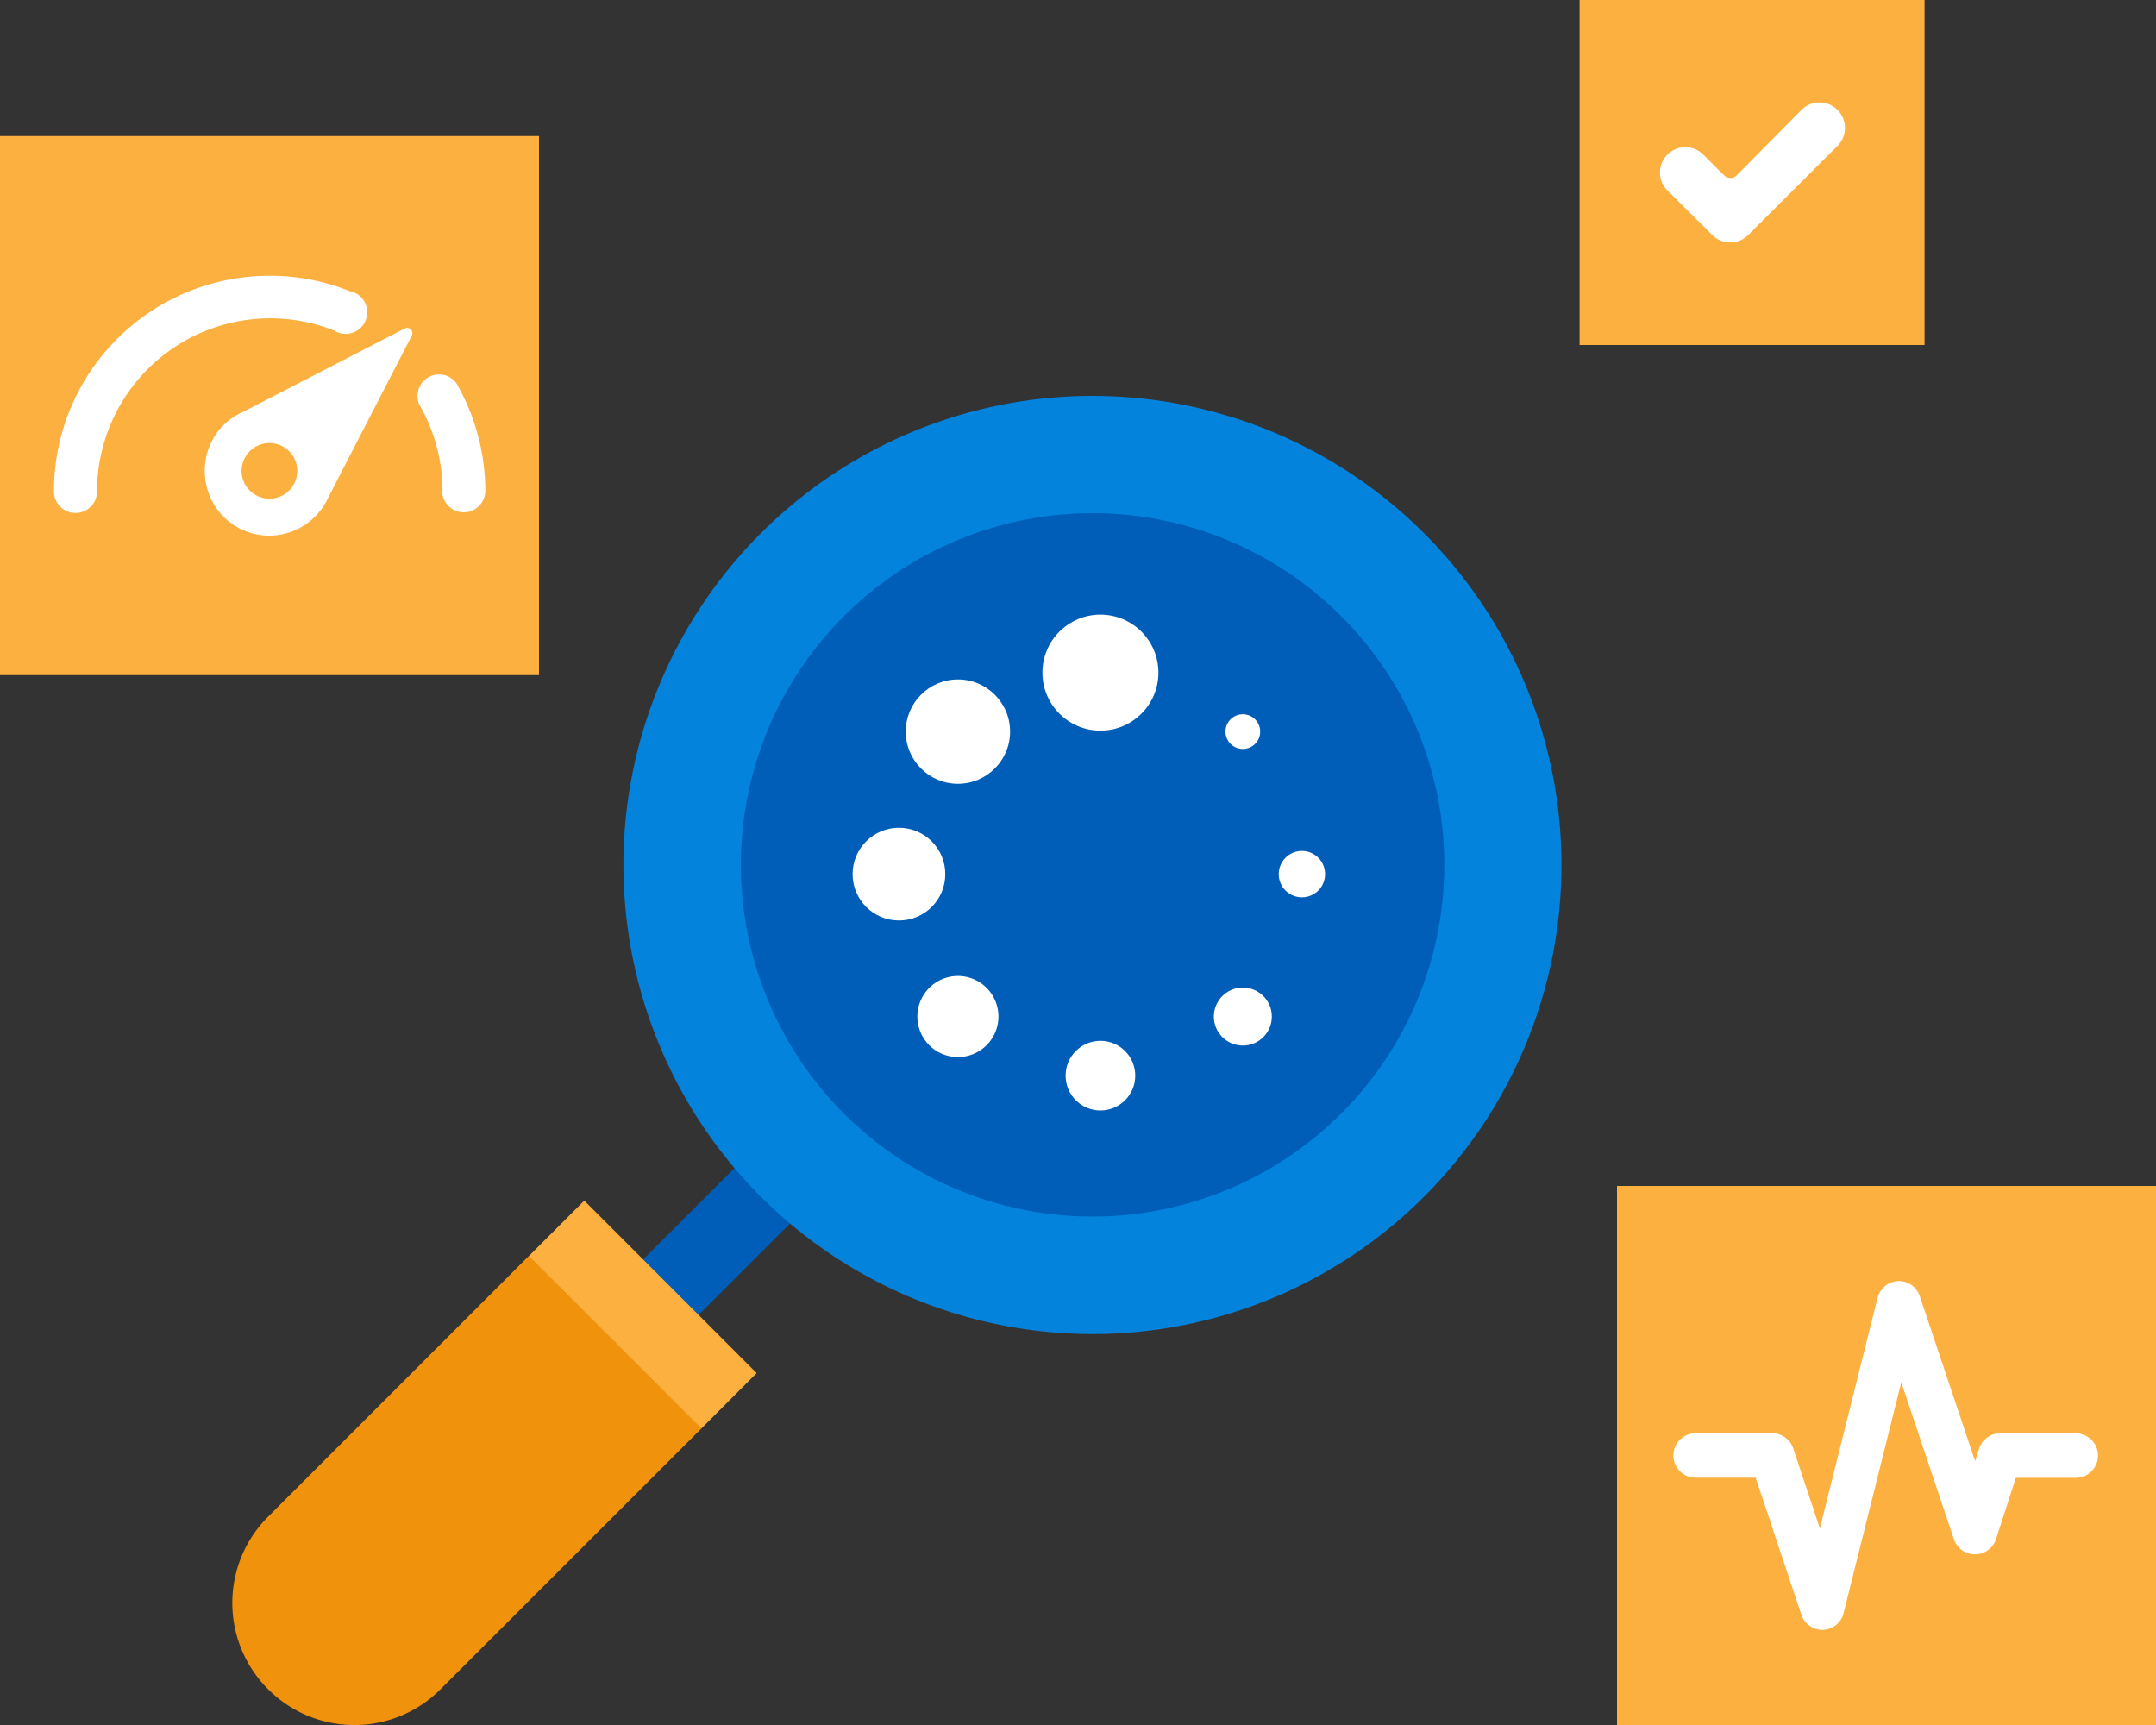
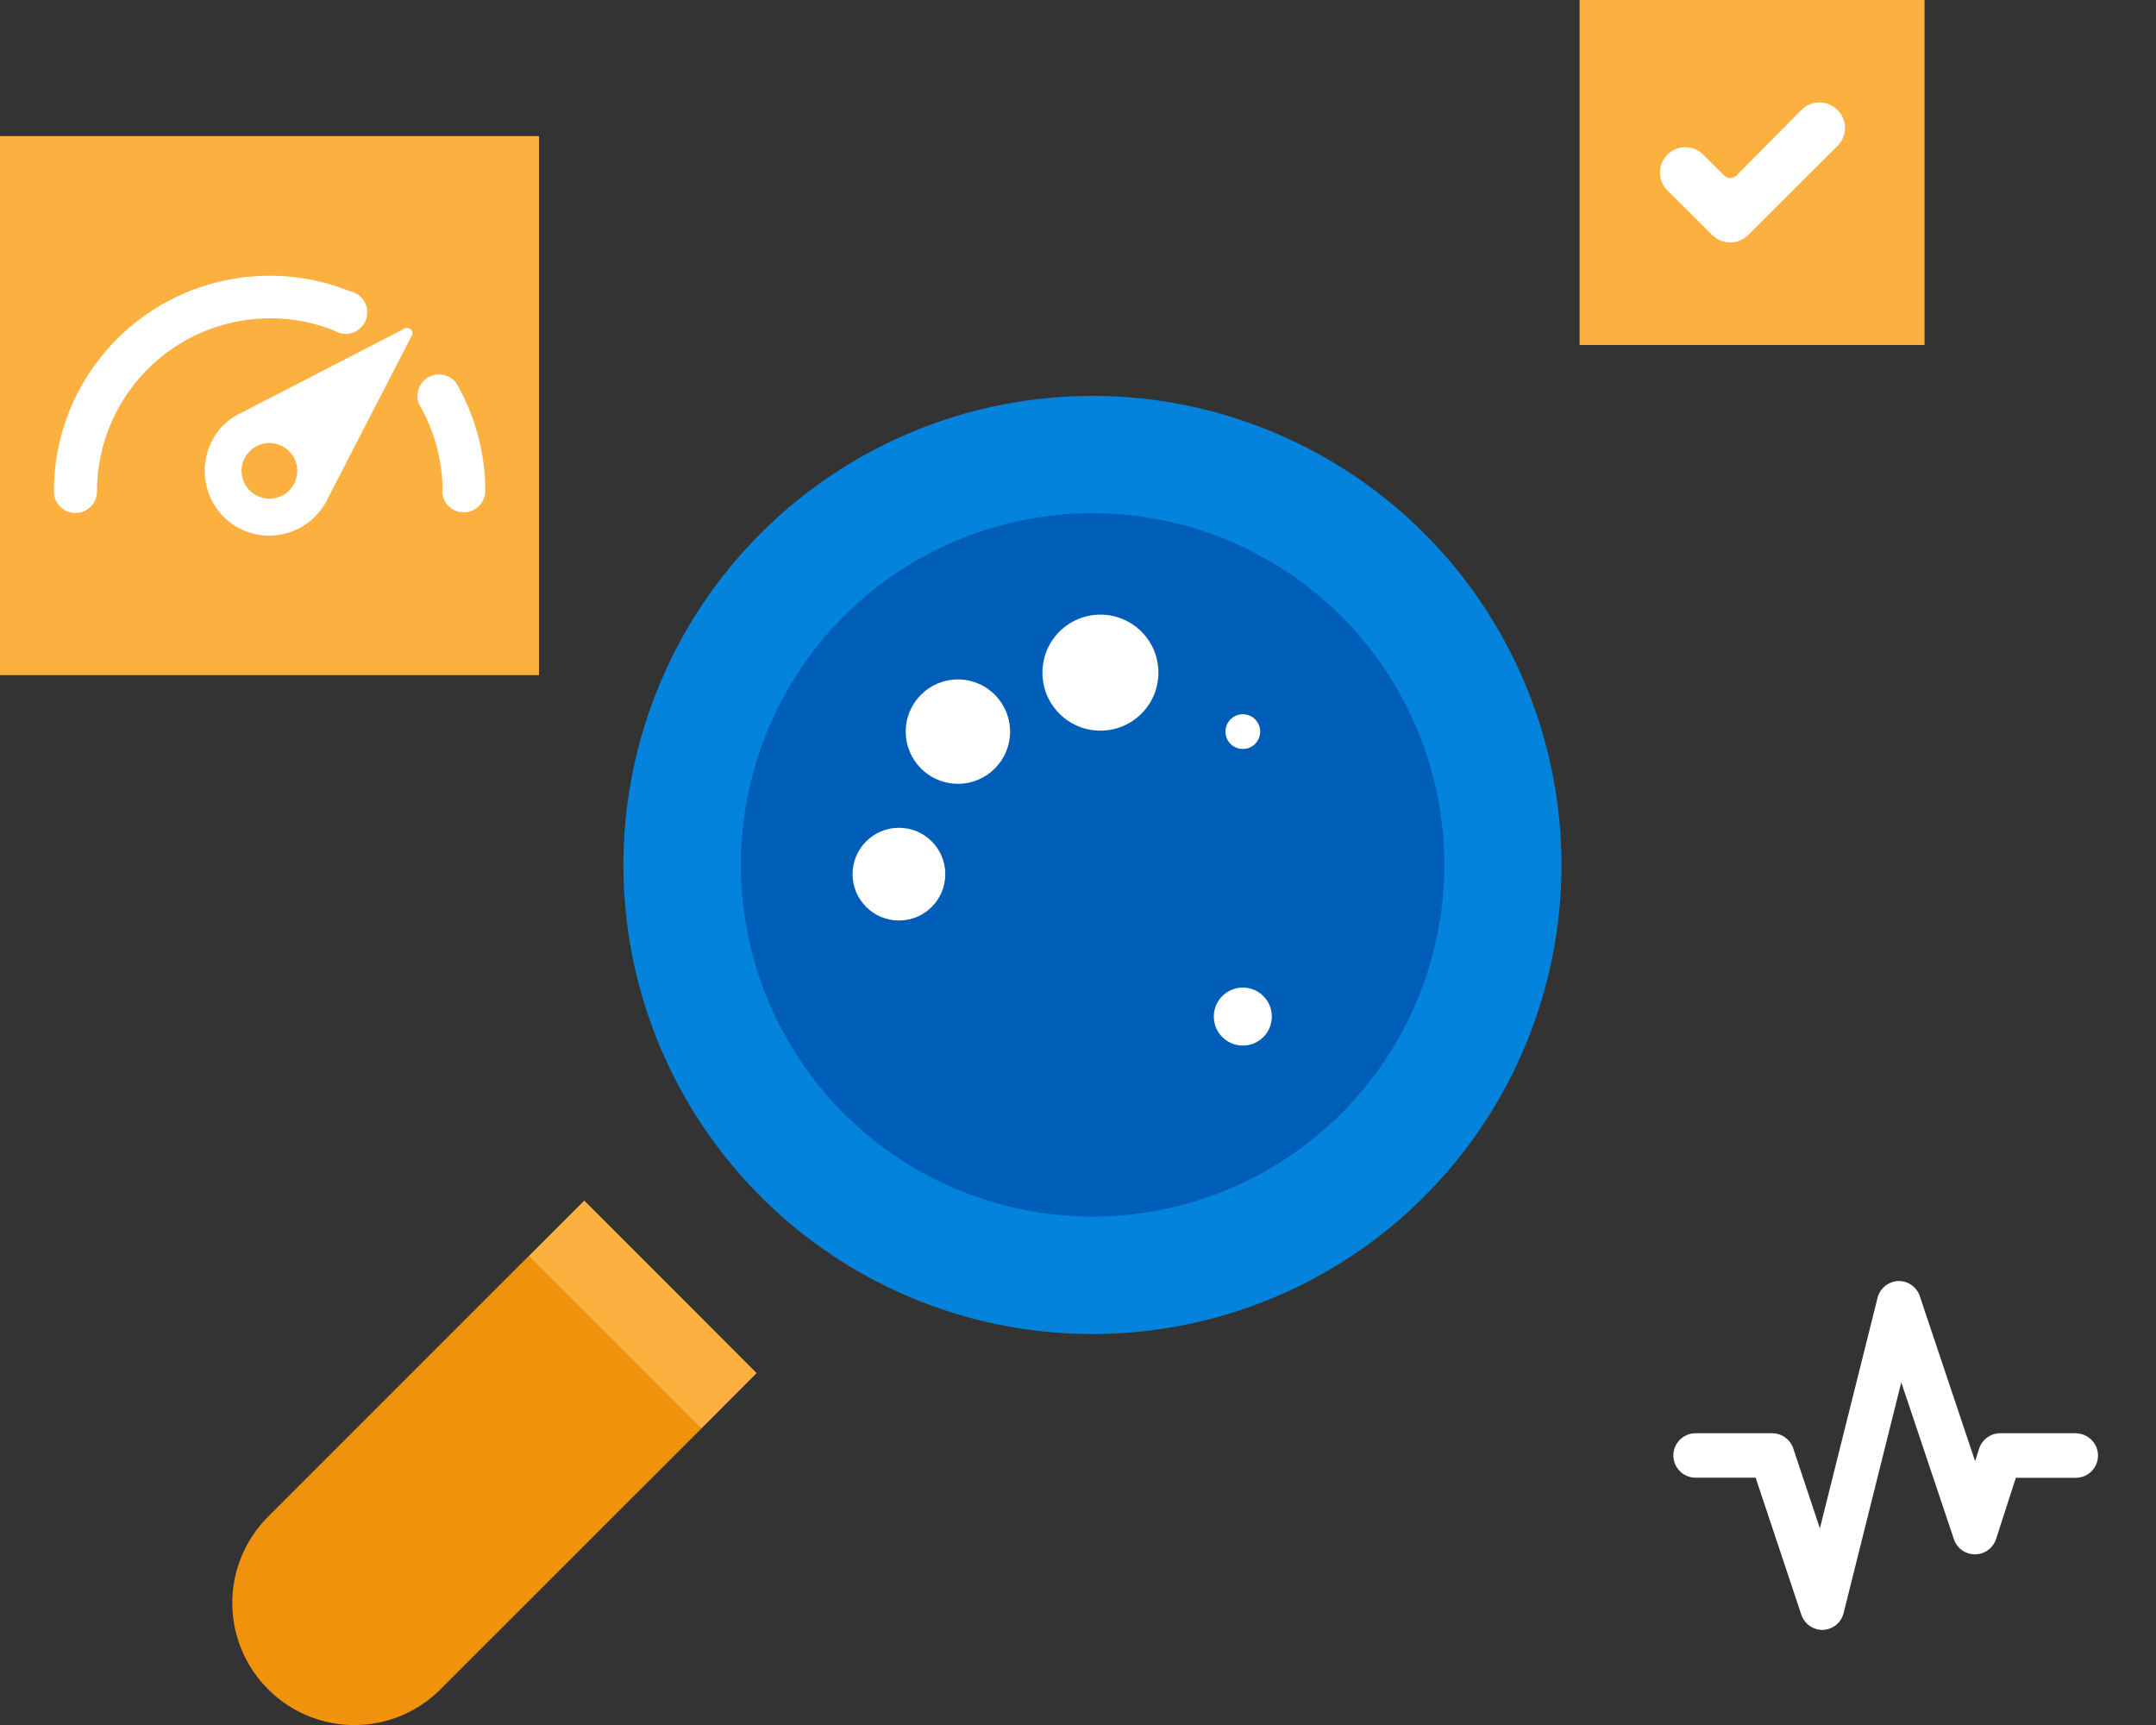
<svg xmlns="http://www.w3.org/2000/svg" id="design" viewBox="0 0 200 160">
  <rect x="0" y="0" width="200" height="160" fill="#333333" stroke="none" />
  <defs>
    <style>.cls-1{fill:#005eb8;}.cls-2{fill:#f1920c;}.cls-3{fill:#fbb040;}.cls-4{fill:#0383db;}.cls-5{fill:#fff;}</style>
  </defs>
-   <path class="cls-1" d="M70.59,111h0l.45-3-2.91.35-8.49,8.49-.43,3,3-.42h0l-.43,3,3-.43,8.49-8.49.34-2.91Z" />
  <path class="cls-2" d="M62.78,126.78l-5.71-2.29h0l-2.29-5.72-5.71-2.29-24.2,24.2a11.3,11.3,0,0,0,0,16h0a11.29,11.29,0,0,0,16,0l24.2-24.19Z" />
  <path class="cls-3" d="M62.2,119.36h0l-8-8-5.13,5.13c8.53,8.53,7.51,7.52,8,8h0l8,8,5.12-5.13Z" />
  <path class="cls-4" d="M132.1,49.46h0A43.5,43.5,0,0,0,70.58,111h0A43.5,43.5,0,1,0,132.1,49.46Z" />
  <path class="cls-1" d="M124.41,57.15h0a32.62,32.62,0,1,0,0,46.14A32.59,32.59,0,0,0,124.41,57.15Z" />
  <circle class="cls-5" cx="102.08" cy="62.39" r="5.38" />
-   <circle class="cls-5" cx="102.08" cy="99.77" r="3.23" />
  <circle class="cls-5" cx="88.86" cy="67.86" r="4.84" />
  <circle class="cls-5" cx="115.29" cy="94.29" r="2.69" />
  <circle class="cls-5" cx="83.39" cy="81.08" r="4.3" />
-   <circle class="cls-5" cx="120.77" cy="81.08" r="2.15" />
-   <path class="cls-5" d="M86.2,91.63a3.76,3.76,0,1,0,5.32,0A3.76,3.76,0,0,0,86.2,91.63Z" />
  <circle class="cls-5" cx="115.29" cy="67.86" r="1.61" />
  <rect class="cls-3" y="12.62" width="50" height="50" />
  <path class="cls-5" d="M20.43,39.75a6.07,6.07,0,0,0,.21,8.08,6,6,0,0,0,8.58.09,6.13,6.13,0,0,0,1.24-1.79h0l7.74-15a.49.49,0,0,0-.66-.66l-15,7.74h0A6.07,6.07,0,0,0,20.43,39.75Zm2.73,2.11a2.58,2.58,0,1,1,0,3.63A2.57,2.57,0,0,1,23.16,41.86Zm17.89,3.72a16,16,0,0,0-2.16-8.06,2,2,0,0,1,3.43-2,20.1,20.1,0,0,1,2.7,10,2,2,0,0,1-4,0ZM5,45.58a20,20,0,0,1,20-20A19.78,19.78,0,0,1,32.42,27,2,2,0,1,1,31,30.66,16.07,16.07,0,0,0,9,45.58a2,2,0,0,1-4,0Z" />
-   <rect class="cls-3" x="150" y="110" width="50" height="50" />
  <path class="cls-5" d="M192.65,132.94h-7.06a2.06,2.06,0,0,0-2,1.43l-.37,1.16-5.13-15.3a2.05,2.05,0,0,0-2-1.41,2.08,2.08,0,0,0-1.92,1.56l-5.35,21.38-2.47-7.41a2.06,2.06,0,0,0-2-1.41h-7.06a2.06,2.06,0,0,0,0,4.12h5.57l4.24,12.71a2.08,2.08,0,0,0,2,1.41h0a2.06,2.06,0,0,0,1.92-1.56l5.35-21.4,4.88,14.54a2.06,2.06,0,0,0,3.91,0l1.84-5.69h5.56a2.06,2.06,0,0,0,0-4.12Z" />
  <rect class="cls-3" x="146.53" width="32" height="32" />
  <path class="cls-5" d="M167.1,10.21l-6,6.06a.82.82,0,0,1-1.16,0L158,14.34a2.35,2.35,0,0,0-3.32,0h0a2.34,2.34,0,0,0,0,3.33l4.17,4.14a2.36,2.36,0,0,0,3.31,0l8.3-8.28a2.36,2.36,0,0,0,0-3.33h0A2.36,2.36,0,0,0,167.1,10.21Z" />
</svg>